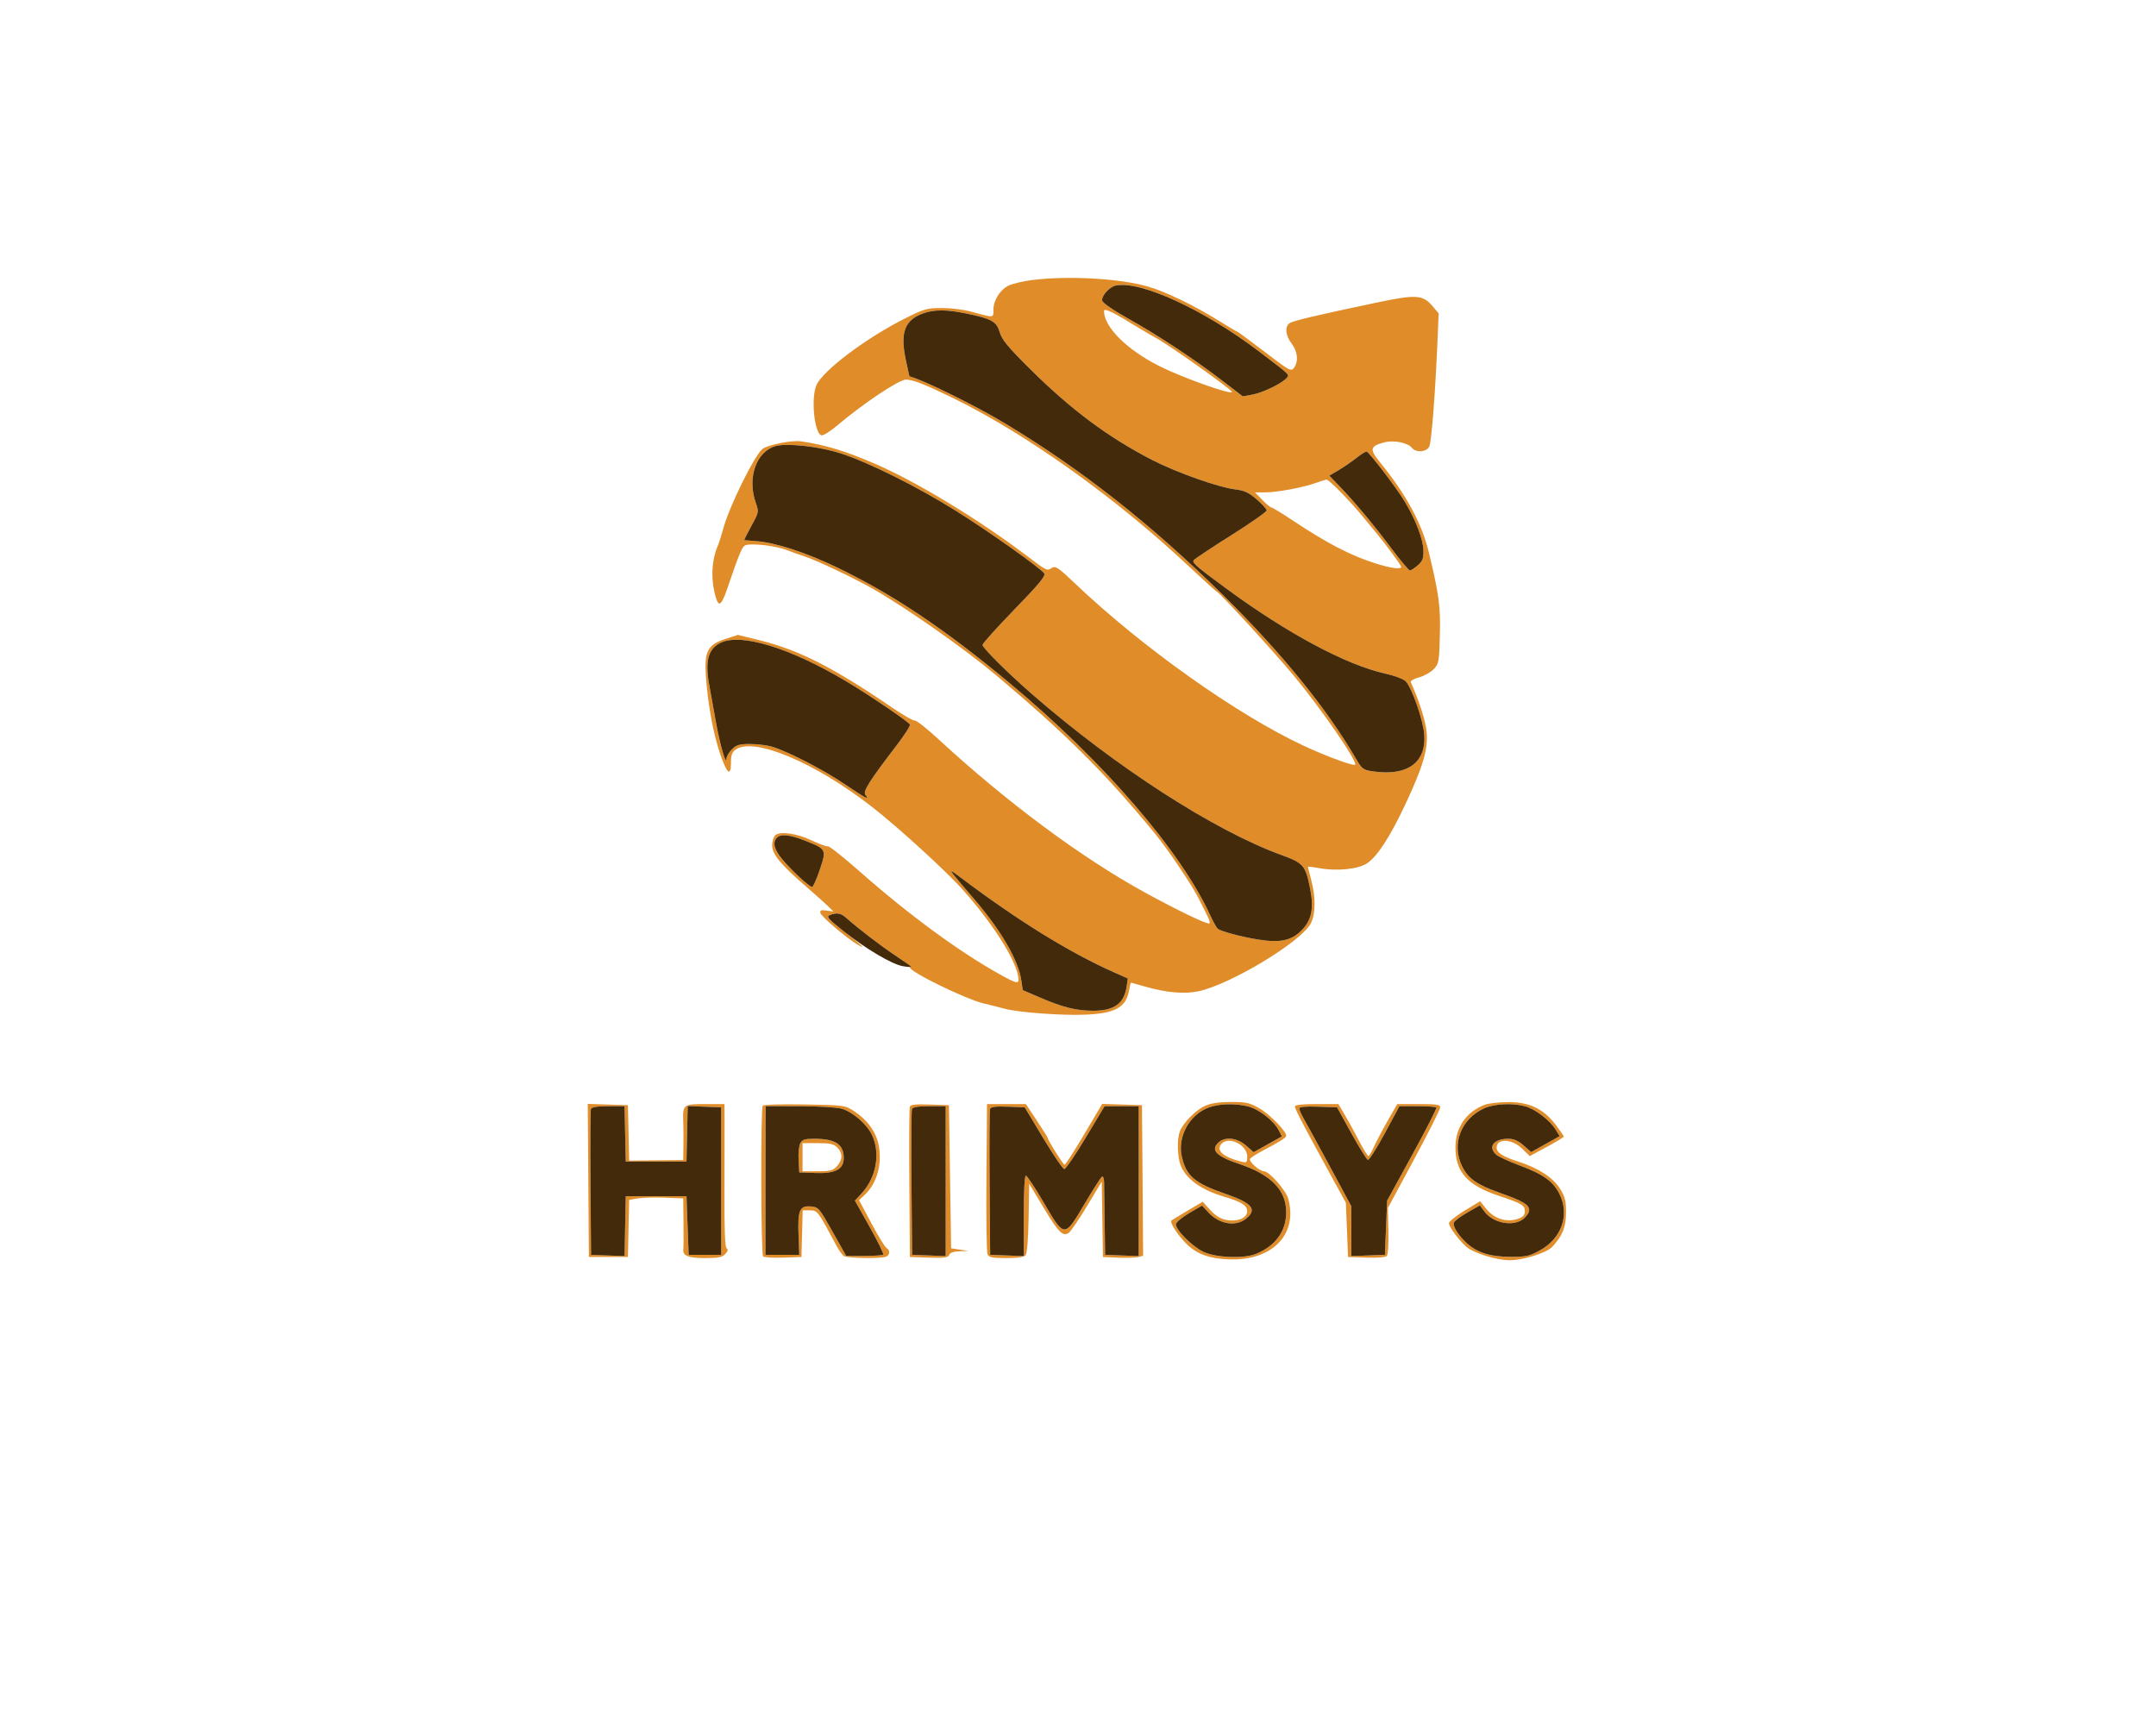
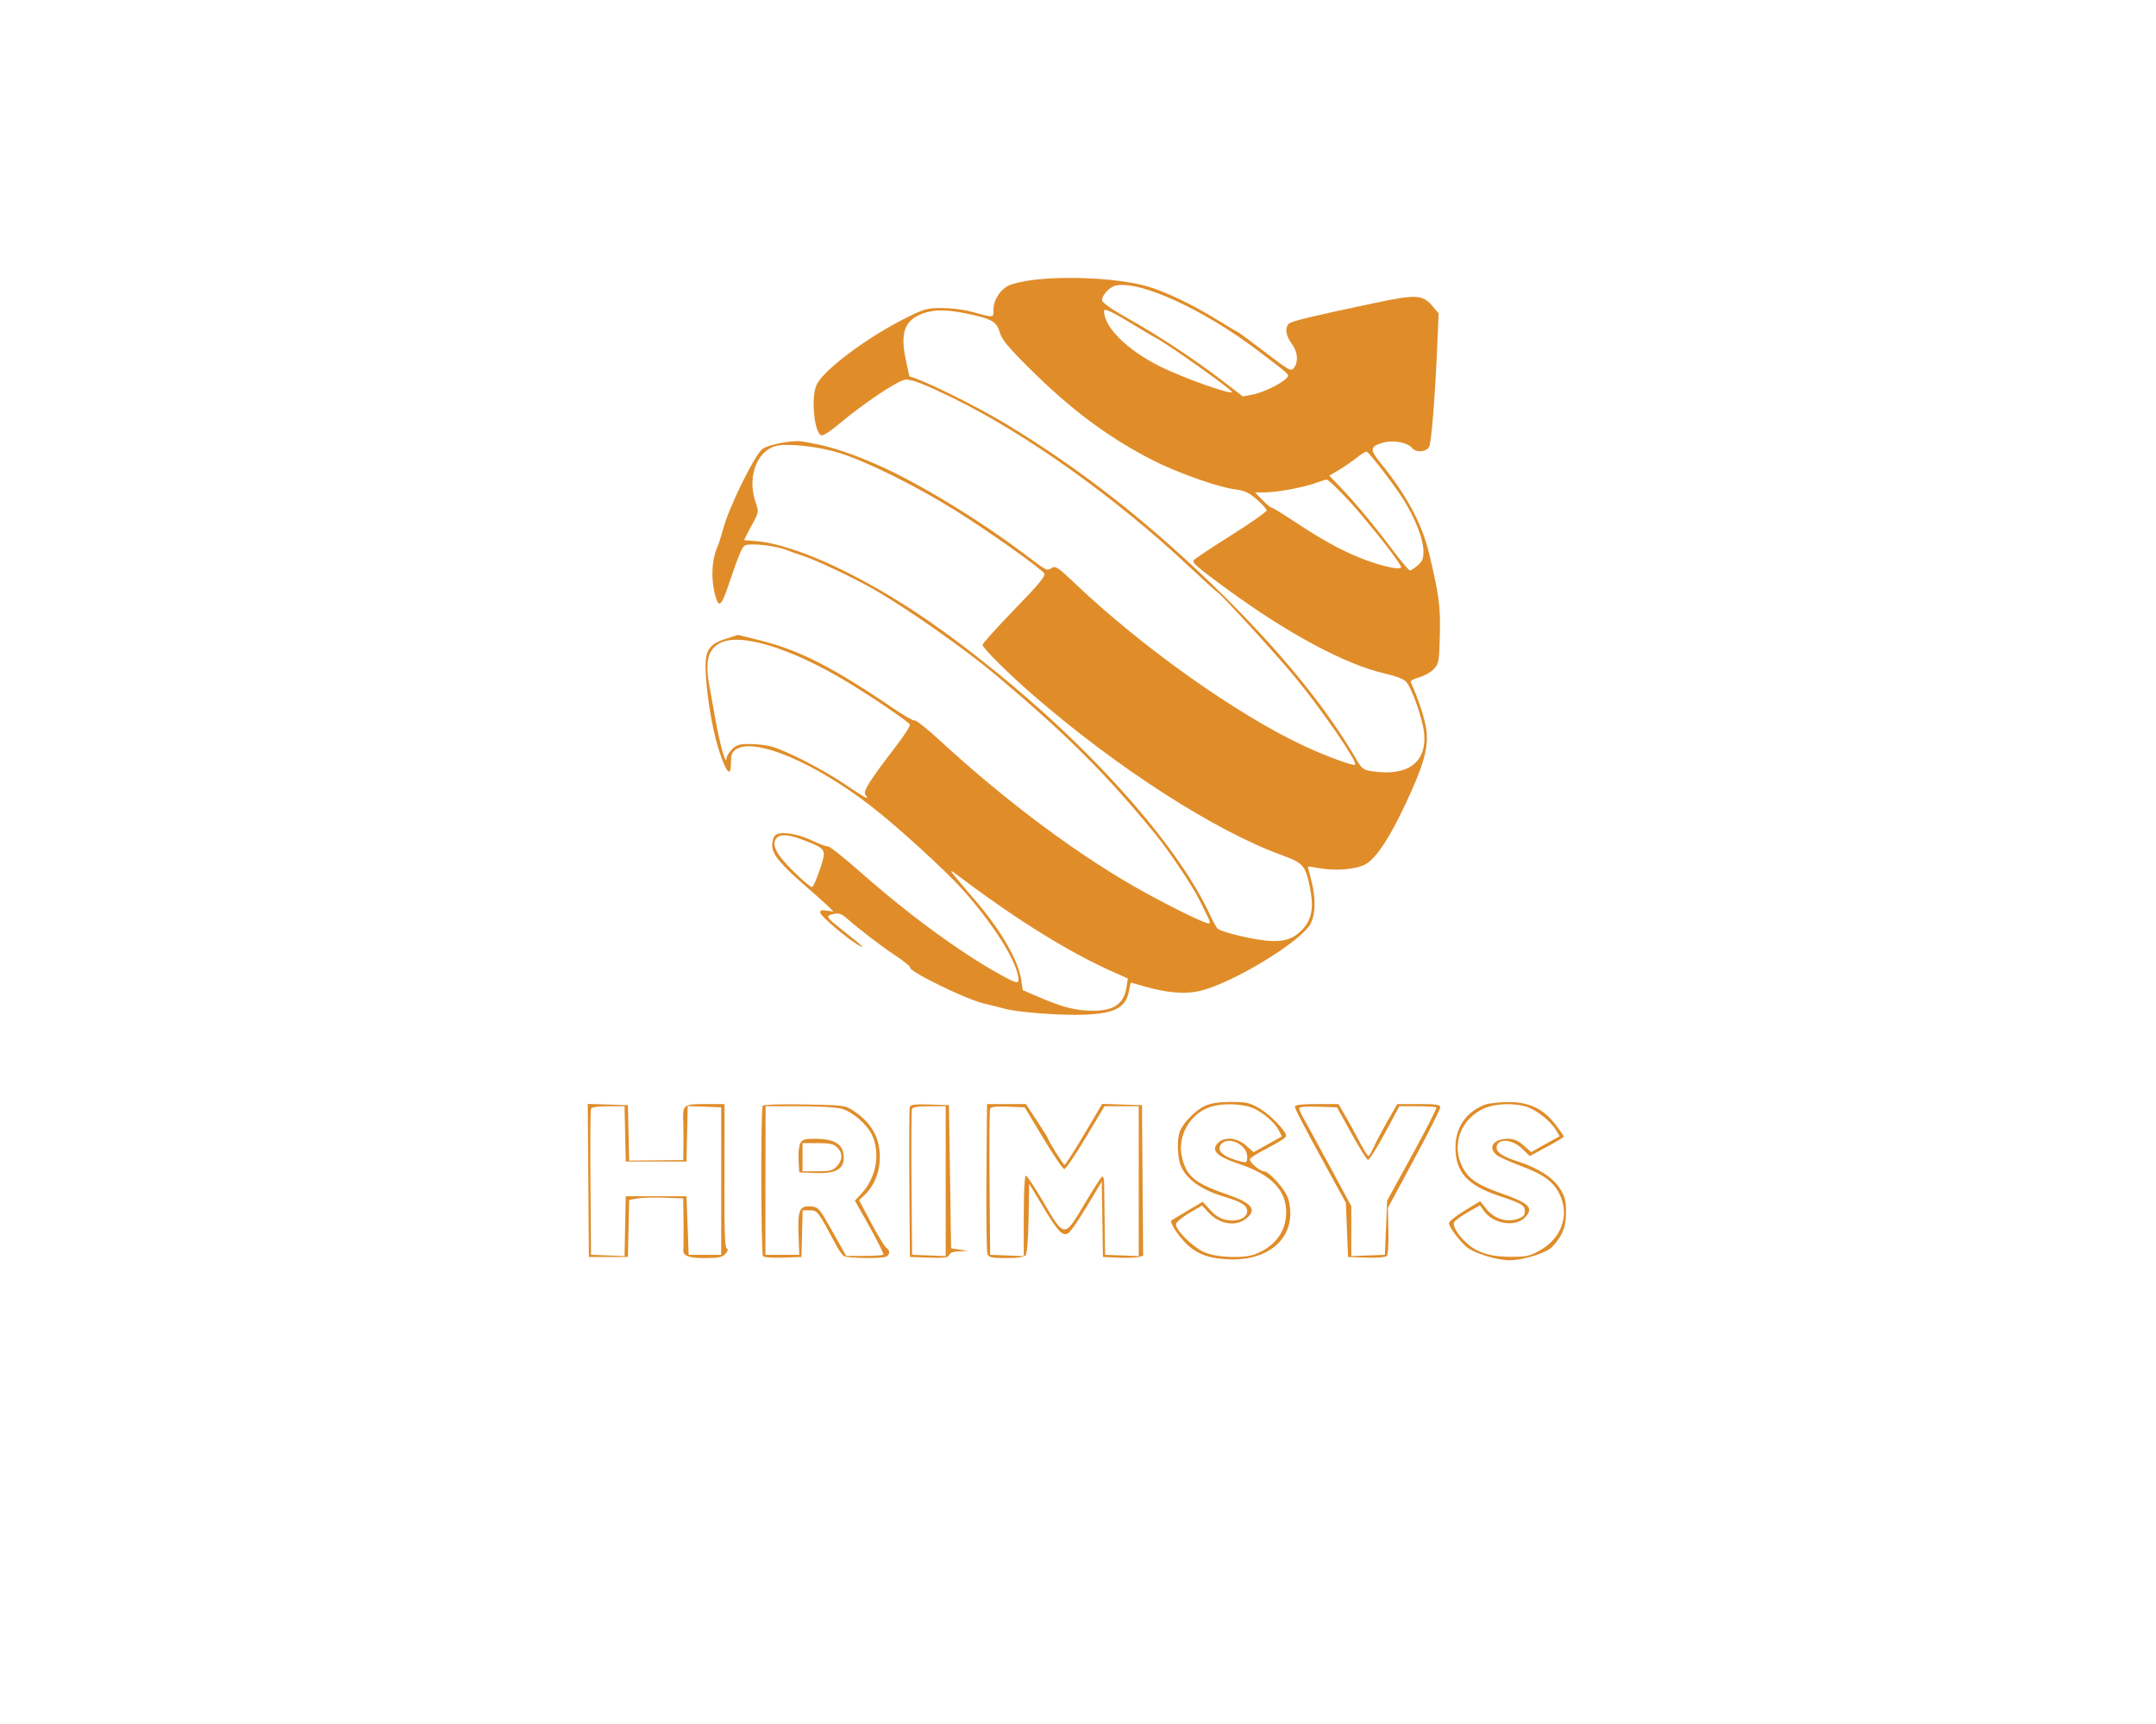
<svg xmlns="http://www.w3.org/2000/svg" width="994" height="795" viewBox="0 0 994 795" version="1.1">
  <path d="M 475.721 129.125 C 471.993 129.605, 467.390 130.646, 465.493 131.438 C 461.342 133.173, 458.009 138.259, 458.004 142.867 C 458 146.645, 458.524 146.607, 447.540 143.620 C 444.262 142.729, 438.270 142, 434.224 142 C 427.487 142, 426.095 142.386, 417.684 146.586 C 399.462 155.684, 379.174 170.945, 376.365 177.668 C 373.853 183.681, 375.407 199.451, 378.634 200.690 C 379.378 200.975, 382.578 199.023, 385.744 196.351 C 398.123 185.905, 414.435 175, 417.682 175 C 420.796 175, 426.349 177.169, 439.024 183.335 C 472.821 199.777, 514.491 229.494, 548.300 261.266 C 554.875 267.445, 560.606 272.636, 561.035 272.803 C 562.508 273.374, 587.356 300.500, 596.482 311.500 C 609.156 326.776, 626.044 351.290, 624.770 352.563 C 624.047 353.287, 611.066 348.495, 600.994 343.786 C 570.231 329.405, 526.544 298.404, 495.768 269.117 C 487.782 261.517, 486.632 260.749, 484.879 261.844 C 482.608 263.262, 482.815 263.365, 473 255.938 C 451.230 239.463, 422.443 222.029, 403.500 213.849 C 389.719 207.897, 380.742 205.171, 369.321 203.470 C 365.076 202.838, 353.797 205.094, 351.446 207.045 C 347.743 210.118, 336.218 233.541, 333.509 243.500 C 332.611 246.800, 331.478 250.400, 330.990 251.500 C 327.935 258.395, 327.615 267.809, 330.162 275.853 C 331.600 280.398, 332.895 278.802, 336.401 268.160 C 337.912 263.574, 339.999 257.836, 341.038 255.410 C 342.900 251.068, 343.002 251, 347.714 251.024 C 352.615 251.049, 359.935 252.374, 363.500 253.881 C 364.600 254.346, 367.975 255.541, 371 256.537 C 376.725 258.421, 393.850 266.553, 402.500 271.495 C 418.016 280.360, 444.693 299.064, 459.112 311.186 C 491.695 338.582, 509.754 356.590, 532.632 384.500 C 538.614 391.798, 549.932 408.656, 552.753 414.470 C 554.095 417.237, 555.866 420.772, 556.687 422.326 C 557.509 423.880, 557.929 425.405, 557.619 425.714 C 556.898 426.435, 542.831 419.689, 527.629 411.334 C 498.373 395.252, 464.014 369.734, 432.772 340.885 C 427.422 335.944, 422.472 332.031, 421.772 332.190 C 421.073 332.348, 416.551 329.782, 411.724 326.489 C 384.274 307.756, 368.444 299.686, 350.385 295.217 L 340.207 292.699 334.353 294.599 C 326.212 297.243, 324.649 300.305, 325.472 312 C 326.359 324.612, 328.801 338, 331.896 347.209 C 335.088 356.708, 337 358.368, 337 351.640 C 337 348.096, 337.482 346.776, 339.223 345.557 C 347.623 339.673, 375.737 351.499, 402 371.964 C 414.376 381.608, 436.472 401.821, 444.248 410.611 C 457.535 425.630, 467.771 441.605, 469.329 449.750 C 470.123 453.906, 469.392 453.867, 461.162 449.316 C 442.630 439.067, 418.911 421.683, 396.724 402.090 C 389.148 395.399, 382.398 390.040, 381.724 390.181 C 381.051 390.322, 377.800 389.142, 374.500 387.559 C 367.666 384.279, 359.798 383.093, 357.505 384.996 C 356.677 385.683, 356 387.827, 356 389.761 C 356 393.869, 359.886 398.543, 372.089 409.111 C 376.287 412.747, 380.745 416.745, 381.994 417.994 L 384.266 420.266 381.092 419.800 C 378.634 419.439, 377.984 419.678, 378.211 420.856 C 378.524 422.482, 390.510 432.670, 395.500 435.552 C 399.583 437.910, 397.929 436.334, 388.554 428.935 C 381.740 423.558, 380.885 422.555, 382.554 421.902 C 385.824 420.622, 387.590 420.908, 390.097 423.122 C 395.951 428.291, 406.075 436.049, 412.728 440.466 C 416.703 443.105, 419.768 445.567, 419.539 445.937 C 418.519 447.587, 444.946 460.557, 453.500 462.604 C 456.800 463.394, 461.182 464.498, 463.237 465.057 C 469.517 466.764, 489.931 468.257, 500.500 467.782 C 514.165 467.168, 519.098 464.450, 520.527 456.750 C 520.909 454.688, 521.286 453, 521.364 453 C 521.443 453, 524.469 453.847, 528.091 454.883 C 537.725 457.638, 545.951 458.360, 552.421 457.016 C 567.326 453.922, 600.477 433.836, 604.432 425.503 C 606.579 420.977, 606.614 413.636, 604.526 405.701 C 603.687 402.512, 603 399.761, 603 399.588 C 603 399.415, 605.362 399.708, 608.250 400.240 C 616.387 401.740, 626.348 400.705, 630.381 397.941 C 635.069 394.729, 640.875 385.763, 647.828 371 C 655.977 353.698, 658.402 345.572, 657.761 337.721 C 657.348 332.666, 654.388 323.293, 650.416 314.464 C 650.160 313.894, 651.880 312.912, 654.238 312.281 C 656.595 311.651, 659.644 309.945, 661.012 308.490 C 663.355 305.999, 663.519 305.091, 663.830 292.873 C 664.168 279.620, 663.477 274.374, 658.841 255 C 655.579 241.366, 648.424 228.110, 636.258 213.156 C 631.308 207.072, 631.580 205.729, 638.116 203.969 C 642.537 202.778, 648.961 204.043, 651.006 206.507 C 652.969 208.873, 657.872 208.408, 658.988 205.750 C 659.995 203.352, 661.701 181.521, 662.680 158.491 L 663.276 144.481 660.574 141.270 C 656.009 135.845, 653.007 135.641, 634.650 139.507 C 605.581 145.630, 595.729 147.980, 594.354 149.121 C 592.260 150.859, 592.746 154.801, 595.500 158.411 C 598.282 162.059, 598.730 166.620, 596.592 169.543 C 595.254 171.373, 594.591 171.015, 583.091 162.234 C 576.440 157.155, 570.809 153, 570.578 153 C 570.347 153, 566.410 150.669, 561.829 147.820 C 550.514 140.783, 537.673 134.578, 529.382 132.140 C 516.538 128.364, 492.246 126.999, 475.721 129.125 M 514.374 131.653 C 511.463 132.274, 507.744 136.432, 508.161 138.600 C 508.367 139.669, 513.088 142.937, 520.002 146.796 C 533.838 154.519, 550.562 165.544, 563.470 175.452 L 572.974 182.747 577.577 181.887 C 582.390 180.988, 591.186 176.686, 593.218 174.237 C 594.551 172.632, 595.086 173.145, 580.500 162.057 C 555.077 142.731, 525.719 129.233, 514.374 131.653 M 509 143.380 C 509 150.796, 519.580 161.294, 534.678 168.860 C 545.221 174.144, 568 182.243, 568 180.709 C 568 179.643, 539.737 159.540, 533.233 155.980 C 531.180 154.856, 527.475 152.689, 525 151.165 C 513.095 143.832, 509 141.839, 509 143.380 M 425.684 144.449 C 417.165 147.487, 414.979 153.132, 417.529 165.501 C 418.436 169.900, 419.251 173.517, 419.339 173.538 C 425.211 174.919, 449.650 186.944, 463.390 195.213 C 498.781 216.512, 530.930 241.832, 563.857 274.339 C 591.153 301.287, 611.801 326.736, 625.405 350.198 C 627.859 354.429, 628.581 354.965, 632.669 355.578 C 648.867 358.007, 657.731 351.623, 656.611 338.336 C 656.059 331.790, 651.022 317.345, 648.193 314.196 C 647.191 313.080, 643.236 311.577, 638.504 310.512 C 620.465 306.454, 593.464 291.984, 565.311 271.288 C 551.573 261.189, 549.590 259.473, 550.310 258.307 C 550.658 257.744, 558.372 252.607, 567.452 246.892 C 576.532 241.176, 583.970 235.973, 583.981 235.328 C 583.991 234.683, 581.918 232.376, 579.373 230.201 C 575.731 227.087, 573.655 226.117, 569.623 225.641 C 561.929 224.733, 542.559 217.889, 531.261 212.085 C 510.956 201.655, 493.873 188.928, 474.844 170.053 C 464.700 159.991, 461.936 156.645, 460.918 153.190 C 459.442 148.183, 457.268 146.963, 445.492 144.530 C 436.488 142.670, 430.737 142.647, 425.684 144.449 M 357.542 205.667 C 348.597 208.224, 344.396 220.367, 348.466 231.902 C 349.908 235.989, 349.874 236.161, 346.374 242.528 C 344.417 246.088, 342.970 249.018, 343.158 249.040 C 343.346 249.062, 345.896 249.263, 348.824 249.487 C 357.512 250.153, 371.630 254.752, 385.651 261.482 C 411.442 273.862, 435.345 289.846, 465.108 314.612 C 508.506 350.725, 544.355 392.192, 557.989 422.048 C 559.359 425.047, 560.934 427.831, 561.489 428.235 C 563.171 429.458, 572.070 431.834, 579.645 433.081 C 590.011 434.789, 595.264 433.736, 600 429 C 604.683 424.317, 605.829 418.890, 604.046 409.830 C 601.901 398.928, 601.044 397.921, 590.682 394.138 C 559.726 382.837, 514.503 353.670, 476 320.175 C 464.779 310.413, 453 298.709, 453 297.321 C 453 296.646, 459.613 289.288, 467.695 280.968 C 478.949 269.384, 482.169 265.502, 481.445 264.390 C 479.886 261.996, 455.936 245.003, 440.723 235.497 C 422.743 224.262, 400.413 213.139, 387.500 208.985 C 377.671 205.823, 362.769 204.172, 357.542 205.667 M 625.421 211.071 C 623.264 212.789, 619.553 215.339, 617.173 216.738 L 612.845 219.281 617.769 224.390 C 624.727 231.611, 633.309 241.909, 641.822 253.250 C 645.847 258.613, 649.534 263, 650.014 263 C 650.495 263, 652.111 261.948, 653.605 260.663 C 655.832 258.748, 656.310 257.524, 656.254 253.874 C 656.176 248.681, 652.652 239.481, 647.481 230.968 C 643.685 224.720, 631.456 208.706, 630.112 208.224 C 629.688 208.072, 627.577 209.353, 625.421 211.071 M 606.500 222.693 C 600.882 224.744, 588.685 227, 583.216 227 L 578.608 227 582 230.500 C 583.866 232.425, 585.771 234, 586.235 234 C 586.698 234, 590.997 236.613, 595.788 239.806 C 611.589 250.337, 622.578 256.061, 633.889 259.653 C 641.159 261.962, 646 262.637, 646 261.341 C 646 260.631, 639.292 251.461, 635.078 246.409 C 633.660 244.709, 630.925 241.378, 629 239.007 C 622.795 231.365, 612.703 220.997, 611.586 221.117 C 610.989 221.181, 608.700 221.890, 606.500 222.693 M 331.763 296.565 C 326.398 299.476, 325.030 305.055, 327.013 315.940 C 327.570 318.998, 328.921 326.498, 330.016 332.607 C 331.957 343.444, 334.789 353.295, 334.930 349.705 C 334.968 348.717, 336.105 346.805, 337.455 345.455 C 339.498 343.411, 340.880 343.001, 345.705 343.006 C 348.892 343.009, 353.300 343.509, 355.500 344.117 C 362.490 346.050, 379.164 354.586, 389.270 361.406 C 399.207 368.112, 401.211 369.164, 399.019 366.522 C 397.689 364.921, 400.508 360.445, 413.703 343.199 C 417.196 338.633, 419.807 334.497, 419.505 334.007 C 418.591 332.528, 401.154 320.690, 390.500 314.315 C 364.025 298.472, 341.045 291.529, 331.763 296.565 M 358.200 386.200 C 356.068 388.332, 356.915 391.680, 360.750 396.285 C 364.762 401.102, 372.938 408.697, 374.366 408.934 C 374.842 409.013, 376.447 405.455, 377.933 401.028 C 381.121 391.526, 381.082 391.451, 370.968 387.487 C 364.002 384.758, 360.042 384.358, 358.200 386.200 M 439.505 403.116 C 440.602 404.555, 444.588 409.280, 448.363 413.616 C 461.250 428.420, 469.487 442.466, 470.870 451.992 L 471.522 456.484 479.451 459.883 C 490.121 464.456, 496.250 465.977, 504 465.973 C 513.731 465.969, 518.269 462.682, 519.429 454.800 L 519.973 451.100 513.737 448.330 C 493.075 439.153, 469.227 424.400, 442.505 404.264 C 438.330 401.119, 437.837 400.930, 439.505 403.116 M 555.491 509.865 C 551.188 511.820, 545.452 517.682, 543.933 521.676 C 542.538 525.345, 542.807 533.602, 544.449 537.533 C 547.038 543.729, 553.888 548.594, 564.407 551.709 C 572.350 554.061, 575 555.736, 575 558.404 C 575 561.554, 570.597 563.389, 565.376 562.414 C 562.715 561.917, 560.401 560.491, 557.993 557.862 L 554.487 554.034 547.493 558.173 C 543.647 560.449, 540.314 562.465, 540.088 562.652 C 539.245 563.346, 542.025 568.022, 545.696 572.086 C 550.907 577.853, 556.668 580.203, 566.555 580.595 C 586.473 581.383, 598.490 569.111, 593.919 552.649 C 592.825 548.708, 585.161 540.004, 582.776 539.995 C 580.740 539.987, 575.612 535.437, 576.330 534.275 C 576.689 533.694, 579.124 532.094, 581.741 530.719 C 590.240 526.254, 592.987 524.516, 592.994 523.603 C 593.009 521.485, 585.396 513.695, 580.655 510.976 C 576.114 508.371, 574.547 508.020, 567.500 508.031 C 561.918 508.040, 558.288 508.594, 555.491 509.865 M 684.484 509.326 C 675.898 512.669, 670.985 519.873, 671.022 529.066 C 671.067 540.326, 676.491 546.404, 690.775 551.204 C 701.808 554.911, 703 555.618, 703 558.458 C 703 560.291, 702.202 561.108, 699.565 561.979 C 694.487 563.655, 688.871 561.844, 685.287 557.376 L 682.404 553.783 675.232 558.142 C 671.287 560.539, 668.046 563.133, 668.030 563.906 C 667.995 565.550, 672.385 571.526, 675.989 574.739 C 679.267 577.662, 689.935 581, 696 581 C 702.353 581, 713.096 577.603, 715.703 574.769 C 720.436 569.624, 721.992 565.710, 721.996 558.946 C 721.999 553.443, 721.540 551.665, 719.129 547.864 C 715.948 542.848, 709.153 538.469, 700 535.536 C 692.870 533.251, 690 531.399, 690 529.084 C 690 524.715, 697.028 524.960, 701.693 529.491 L 705.287 532.981 713.143 528.741 C 717.463 526.408, 720.996 524.275, 720.994 524 C 720.992 523.725, 719.303 521.273, 717.241 518.550 C 711.652 511.171, 704.915 507.979, 695.136 508.076 C 690.936 508.118, 686.143 508.680, 684.484 509.326 M 271.237 544.212 L 271.500 579.500 280.500 579.500 L 289.500 579.500 289.778 566.333 L 290.057 553.166 293.982 552.503 C 296.141 552.138, 301.753 551.988, 306.453 552.170 L 315 552.500 315.118 563.500 C 315.184 569.550, 315.156 575.096, 315.058 575.824 C 314.637 578.932, 317.172 580, 324.967 580 C 331.286 580, 333.003 579.654, 334.410 578.099 C 335.602 576.783, 335.786 575.986, 335.009 575.506 C 334.223 575.020, 333.923 567.012, 334.004 548.656 C 334.068 534.270, 334.093 519.462, 334.060 515.750 L 334 509 325.067 509 C 314.979 509, 314.701 509.229, 315.019 517.271 C 315.110 519.597, 315.144 524.494, 315.093 528.153 L 315 534.806 302.530 534.935 L 290.060 535.064 289.780 522.282 L 289.500 509.500 280.237 509.212 L 270.974 508.925 271.237 544.212 M 351.630 509.789 C 350.669 511.345, 350.825 578.225, 351.792 579.192 C 352.284 579.684, 356.469 579.954, 361.093 579.793 L 369.500 579.500 369.784 568.750 L 370.068 558 373.395 558 C 376.913 558, 377.026 558.150, 385.615 574.251 C 386.778 576.431, 388.353 578.610, 389.115 579.092 C 390.681 580.084, 405.995 580.323, 408.418 579.393 C 410.342 578.655, 410.486 576.393, 408.679 575.300 C 407.952 574.860, 404.814 569.730, 401.705 563.900 L 396.052 553.300 398.623 550.900 C 404.363 545.543, 406.870 536.506, 405.049 527.735 C 403.774 521.592, 399.824 516.217, 393.620 512.180 C 389.582 509.554, 389.128 509.493, 370.856 509.173 C 359.886 508.981, 351.973 509.235, 351.630 509.789 M 419.470 510.217 C 419.197 510.930, 419.091 526.810, 419.236 545.507 L 419.500 579.500 428.266 579.789 C 435.418 580.025, 437.141 579.795, 437.623 578.539 C 438.009 577.533, 439.648 576.951, 442.357 576.858 L 446.500 576.716 442.500 576.108 L 438.500 575.500 438 542.500 L 437.500 509.500 428.734 509.211 C 422.263 508.997, 419.837 509.261, 419.470 510.217 M 454.776 542.750 C 454.624 561.313, 454.853 577.288, 455.285 578.250 C 455.936 579.701, 457.410 580, 463.913 580 C 469.191 580, 472.114 579.568, 472.851 578.679 C 473.516 577.878, 474.056 571.129, 474.224 561.534 L 474.500 545.709 481 556.527 C 487.968 568.124, 489.951 570.151, 492.657 568.444 C 493.569 567.869, 497.383 562.299, 501.133 556.066 L 507.952 544.734 508.226 562.117 L 508.500 579.500 515.479 579.801 C 519.318 579.966, 523.486 579.844, 524.742 579.529 L 527.026 578.955 526.763 544.228 L 526.500 509.500 517.327 509.213 L 508.153 508.927 499.845 522.963 C 495.275 530.684, 491.212 537, 490.816 537 C 490.190 537, 483 525.519, 483 524.520 C 483 524.315, 480.743 520.739, 477.985 516.573 L 472.969 509 464.011 509 L 455.052 509 454.776 542.750 M 557.500 510.503 C 548.466 513.699, 542.747 524.008, 544.875 533.263 C 546.949 542.277, 550.813 545.520, 565.500 550.573 C 577.409 554.669, 579.762 557.682, 574.365 561.927 C 569.618 565.662, 562.017 564.331, 557.054 558.899 L 554.212 555.787 548.357 559.208 C 545.137 561.090, 542.361 563.366, 542.187 564.267 C 541.722 566.684, 549.384 574.481, 554.796 577.097 C 560.462 579.837, 573.351 580.366, 579 578.090 C 587.976 574.475, 592.936 567.687, 592.978 558.962 C 593.028 548.667, 586.059 541.515, 571.135 536.545 C 560.692 533.067, 557.956 530.160, 561.829 526.655 C 564.856 523.915, 570.416 524.548, 574.453 528.093 L 577.976 531.186 584.488 527.544 L 591.001 523.902 589.527 521.051 C 587.282 516.711, 580.396 511.337, 575.499 510.104 C 569.608 508.621, 562.367 508.781, 557.500 510.503 M 597 510.134 C 597 511.295, 600.843 518.659, 613.370 541.500 L 620.500 554.500 621 567 L 621.500 579.500 629.907 579.793 C 634.696 579.960, 638.752 579.648, 639.333 579.067 C 639.928 578.472, 640.250 573.660, 640.108 567.476 L 639.865 556.902 651.933 534.503 C 658.570 522.183, 664 511.405, 664 510.552 C 664 509.254, 662.378 509, 654.088 509 L 644.175 509 639.749 516.750 C 637.314 521.013, 634.462 526.401, 633.411 528.724 C 632.360 531.048, 631.236 532.960, 630.914 532.974 C 630.591 532.988, 629.016 530.532, 627.414 527.515 C 623.013 519.229, 621.700 516.846, 619.282 512.750 L 617.067 509 607.034 509 C 600.222 509, 597 509.364, 597 510.134 M 684.246 510.975 C 673.553 515.828, 669.117 527.414, 674.050 537.604 C 676.812 543.310, 680.925 546.212, 691.557 549.959 C 702.154 553.693, 705 555.385, 705 557.950 C 705 558.998, 703.814 560.788, 702.365 561.927 C 697.575 565.696, 688.290 563.914, 684.321 558.466 L 682.295 555.685 676.571 558.959 C 673.423 560.760, 670.607 562.860, 670.314 563.625 C 669.693 565.243, 672.160 569.305, 675.888 572.801 C 680.776 577.383, 686.744 579.344, 696 579.409 C 703.610 579.462, 705.065 579.157, 709.892 576.498 C 719.912 570.978, 723.719 560.249, 719.068 550.641 C 716.196 544.708, 711.619 541.395, 700.670 537.325 C 695.686 535.472, 690.797 533.221, 689.804 532.323 C 685.818 528.715, 688.657 525, 695.399 525 C 697.915 525, 699.936 525.883, 702.427 528.070 L 705.924 531.140 712.494 527.466 L 719.065 523.792 717.121 520.646 C 714.522 516.437, 707.813 511.320, 703.225 510.046 C 697.355 508.415, 688.981 508.825, 684.246 510.975 M 272.455 511.258 C 272.189 511.949, 272.091 527.362, 272.236 545.508 L 272.500 578.500 280.222 578.792 L 287.943 579.083 288.222 565.292 L 288.500 551.500 302.500 551.500 L 316.500 551.500 317 565 L 317.500 578.500 325 578.500 L 332.500 578.500 332.500 544.500 L 332.500 510.500 324.780 510.208 L 317.060 509.917 316.780 522.708 L 316.500 535.500 302.500 535.500 L 288.500 535.500 288.220 522.750 L 287.940 510 280.439 510 C 275.336 510, 272.783 510.402, 272.455 511.258 M 352.954 516.250 C 352.929 519.688, 352.904 535.100, 352.899 550.500 L 352.890 578.500 360.695 578.500 L 368.500 578.500 368.154 569.363 C 367.722 557.944, 368.657 555.764, 373.802 556.194 C 377.356 556.490, 377.674 556.857, 383.800 567.750 L 390.128 579 398.397 579 C 402.945 579, 406.921 578.746, 407.231 578.435 C 407.542 578.125, 404.723 572.387, 400.968 565.685 L 394.140 553.500 396.962 550.500 C 403.909 543.116, 406.018 532.039, 402.114 523.444 C 399.846 518.451, 393.317 512.711, 388.142 511.161 C 385.918 510.494, 377.607 510, 368.634 510 L 353 510 352.954 516.250 M 420.455 511.258 C 420.189 511.949, 420.091 527.362, 420.236 545.508 L 420.500 578.500 428.250 578.792 L 436 579.084 436 544.542 L 436 510 428.469 510 C 423.342 510, 420.783 510.402, 420.455 511.258 M 456.471 511.215 C 456.197 511.930, 456.091 527.362, 456.236 545.508 L 456.500 578.500 464.250 578.792 L 472 579.084 472 560.542 C 472 549.183, 472.377 542, 472.974 542 C 473.509 542, 477.222 547.604, 481.224 554.453 C 490.775 570.800, 490.693 570.797, 500.027 555.024 C 503.924 548.437, 507.538 542.786, 508.057 542.465 C 508.576 542.144, 509.016 543.371, 509.036 545.191 C 509.057 547.011, 509.169 555.250, 509.286 563.500 L 509.500 578.500 517.250 578.792 L 525 579.084 525 544.542 L 525 510 517.115 510 L 509.230 510 500.551 524.500 C 495.777 532.475, 491.338 538.982, 490.686 538.960 C 490.034 538.938, 485.662 532.525, 480.970 524.710 L 472.441 510.500 464.705 510.208 C 459.063 509.994, 456.835 510.267, 456.471 511.215 M 599 511.033 C 599 511.644, 600.084 514.024, 601.409 516.322 C 602.734 518.620, 608.134 528.505, 613.409 538.288 L 623 556.077 623 567.580 L 623 579.084 630.750 578.792 L 638.500 578.500 639.015 566 L 639.530 553.500 651.154 532.306 C 657.548 520.649, 662.529 510.862, 662.223 510.556 C 661.917 510.250, 657.956 510, 653.420 510 L 645.173 510 638.425 522.529 C 634.713 529.421, 631.208 534.903, 630.635 534.712 C 630.062 534.521, 626.629 528.995, 623.006 522.432 L 616.420 510.500 607.710 510.211 C 601.817 510.016, 599 510.281, 599 511.033 M 368.959 527.076 C 368.348 528.218, 367.995 531.705, 368.174 534.826 L 368.500 540.500 376.066 540.789 C 385.100 541.134, 389 539.045, 389 533.862 C 389 527.528, 385.117 525, 375.386 525 C 371.029 525, 369.870 525.374, 368.959 527.076 M 563.011 527.487 C 560.548 530.455, 564.017 533.460, 572.305 535.541 C 574.788 536.164, 575 535.978, 575 533.181 C 575 527.698, 566.274 523.555, 563.011 527.487 M 370 533.500 L 370 540 376.826 540 C 382.668 540, 383.965 539.666, 385.826 537.686 C 388.538 534.798, 388.602 531.602, 386 529 C 384.381 527.381, 382.667 527, 377 527 L 370 527 370 533.500" stroke="none" fill="#e08d29" fill-rule="evenodd" />
-   <path d="M 514.374 131.653 C 511.463 132.274, 507.744 136.432, 508.161 138.600 C 508.367 139.669, 513.088 142.937, 520.002 146.796 C 533.838 154.519, 550.562 165.544, 563.470 175.452 L 572.974 182.747 577.577 181.887 C 582.390 180.988, 591.186 176.686, 593.218 174.237 C 594.551 172.632, 595.086 173.145, 580.500 162.057 C 555.077 142.731, 525.719 129.233, 514.374 131.653 M 425.684 144.449 C 417.165 147.487, 414.979 153.132, 417.529 165.501 C 418.436 169.900, 419.251 173.517, 419.339 173.538 C 425.211 174.919, 449.650 186.944, 463.390 195.213 C 498.781 216.512, 530.930 241.832, 563.857 274.339 C 591.153 301.287, 611.801 326.736, 625.405 350.198 C 627.859 354.429, 628.581 354.965, 632.669 355.578 C 648.867 358.007, 657.731 351.623, 656.611 338.336 C 656.059 331.790, 651.022 317.345, 648.193 314.196 C 647.191 313.080, 643.236 311.577, 638.504 310.512 C 620.465 306.454, 593.464 291.984, 565.311 271.288 C 551.573 261.189, 549.590 259.473, 550.310 258.307 C 550.658 257.744, 558.372 252.607, 567.452 246.892 C 576.532 241.176, 583.970 235.973, 583.981 235.328 C 583.991 234.683, 581.918 232.376, 579.373 230.201 C 575.731 227.087, 573.655 226.117, 569.623 225.641 C 561.929 224.733, 542.559 217.889, 531.261 212.085 C 510.956 201.655, 493.873 188.928, 474.844 170.053 C 464.700 159.991, 461.936 156.645, 460.918 153.190 C 459.442 148.183, 457.268 146.963, 445.492 144.530 C 436.488 142.670, 430.737 142.647, 425.684 144.449 M 357.542 205.667 C 348.597 208.224, 344.396 220.367, 348.466 231.902 C 349.908 235.989, 349.874 236.161, 346.374 242.528 C 344.417 246.088, 342.970 249.018, 343.158 249.040 C 343.346 249.062, 345.896 249.263, 348.824 249.487 C 357.512 250.153, 371.630 254.752, 385.651 261.482 C 411.442 273.862, 435.345 289.846, 465.108 314.612 C 508.506 350.725, 544.355 392.192, 557.989 422.048 C 559.359 425.047, 560.934 427.831, 561.489 428.235 C 563.171 429.458, 572.070 431.834, 579.645 433.081 C 590.011 434.789, 595.264 433.736, 600 429 C 604.683 424.317, 605.829 418.890, 604.046 409.830 C 601.901 398.928, 601.044 397.921, 590.682 394.138 C 559.726 382.837, 514.503 353.670, 476 320.175 C 464.779 310.413, 453 298.709, 453 297.321 C 453 296.646, 459.613 289.288, 467.695 280.968 C 478.949 269.384, 482.169 265.502, 481.445 264.390 C 479.886 261.996, 455.936 245.003, 440.723 235.497 C 422.743 224.262, 400.413 213.139, 387.500 208.985 C 377.671 205.823, 362.769 204.172, 357.542 205.667 M 625.421 211.071 C 623.264 212.789, 619.553 215.339, 617.173 216.738 L 612.845 219.281 617.769 224.390 C 624.727 231.611, 633.309 241.909, 641.822 253.250 C 645.847 258.613, 649.534 263, 650.014 263 C 650.495 263, 652.111 261.948, 653.605 260.663 C 655.832 258.748, 656.310 257.524, 656.254 253.874 C 656.176 248.681, 652.652 239.481, 647.481 230.968 C 643.685 224.720, 631.456 208.706, 630.112 208.224 C 629.688 208.072, 627.577 209.353, 625.421 211.071 M 331.763 296.565 C 326.398 299.476, 325.030 305.055, 327.013 315.940 C 327.570 318.998, 328.921 326.498, 330.016 332.607 C 331.957 343.444, 334.789 353.295, 334.930 349.705 C 334.968 348.717, 336.105 346.805, 337.455 345.455 C 339.498 343.411, 340.880 343.001, 345.705 343.006 C 348.892 343.009, 353.300 343.509, 355.500 344.117 C 362.490 346.050, 379.164 354.586, 389.270 361.406 C 399.207 368.112, 401.211 369.164, 399.019 366.522 C 397.689 364.921, 400.508 360.445, 413.703 343.199 C 417.196 338.633, 419.807 334.497, 419.505 334.007 C 418.591 332.528, 401.154 320.690, 390.500 314.315 C 364.025 298.472, 341.045 291.529, 331.763 296.565 M 358.200 386.200 C 356.068 388.332, 356.915 391.680, 360.750 396.285 C 364.762 401.102, 372.938 408.697, 374.366 408.934 C 374.842 409.013, 376.447 405.455, 377.933 401.028 C 381.121 391.526, 381.082 391.451, 370.968 387.487 C 364.002 384.758, 360.042 384.358, 358.200 386.200 M 439.505 403.116 C 440.602 404.555, 444.588 409.280, 448.363 413.616 C 461.250 428.420, 469.487 442.466, 470.870 451.992 L 471.522 456.484 479.451 459.883 C 490.121 464.456, 496.250 465.977, 504 465.973 C 513.731 465.969, 518.269 462.682, 519.429 454.800 L 519.973 451.100 513.737 448.330 C 493.075 439.153, 469.227 424.400, 442.505 404.264 C 438.330 401.119, 437.837 400.930, 439.505 403.116 M 382.545 421.905 C 380.868 422.561, 381.793 423.625, 389.045 429.373 C 399.375 437.562, 411.214 444.551, 416.250 445.434 C 418.313 445.795, 420 445.911, 420 445.692 C 420 445.473, 416.738 443.128, 412.750 440.481 C 406.078 436.052, 395.957 428.296, 390.097 423.122 C 387.588 420.906, 385.825 420.622, 382.545 421.905 M 557.500 510.503 C 548.466 513.699, 542.747 524.008, 544.875 533.263 C 546.949 542.277, 550.813 545.520, 565.500 550.573 C 577.409 554.669, 579.762 557.682, 574.365 561.927 C 569.618 565.662, 562.017 564.331, 557.054 558.899 L 554.212 555.787 548.357 559.208 C 545.137 561.090, 542.361 563.366, 542.187 564.267 C 541.722 566.684, 549.384 574.481, 554.796 577.097 C 560.462 579.837, 573.351 580.366, 579 578.090 C 587.976 574.475, 592.936 567.687, 592.978 558.962 C 593.028 548.667, 586.059 541.515, 571.135 536.545 C 560.692 533.067, 557.956 530.160, 561.829 526.655 C 564.856 523.915, 570.416 524.548, 574.453 528.093 L 577.976 531.186 584.488 527.544 L 591.001 523.902 589.527 521.051 C 587.282 516.711, 580.396 511.337, 575.499 510.104 C 569.608 508.621, 562.367 508.781, 557.500 510.503 M 684.246 510.975 C 673.553 515.828, 669.117 527.414, 674.050 537.604 C 676.812 543.310, 680.925 546.212, 691.557 549.959 C 702.154 553.693, 705 555.385, 705 557.950 C 705 558.998, 703.814 560.788, 702.365 561.927 C 697.575 565.696, 688.290 563.914, 684.321 558.466 L 682.295 555.685 676.571 558.959 C 673.423 560.760, 670.607 562.860, 670.314 563.625 C 669.693 565.243, 672.160 569.305, 675.888 572.801 C 680.776 577.383, 686.744 579.344, 696 579.409 C 703.610 579.462, 705.065 579.157, 709.892 576.498 C 719.912 570.978, 723.719 560.249, 719.068 550.641 C 716.196 544.708, 711.619 541.395, 700.670 537.325 C 695.686 535.472, 690.797 533.221, 689.804 532.323 C 685.818 528.715, 688.657 525, 695.399 525 C 697.915 525, 699.936 525.883, 702.427 528.070 L 705.924 531.140 712.494 527.466 L 719.065 523.792 717.121 520.646 C 714.522 516.437, 707.813 511.320, 703.225 510.046 C 697.355 508.415, 688.981 508.825, 684.246 510.975 M 272.455 511.258 C 272.189 511.949, 272.091 527.362, 272.236 545.508 L 272.500 578.500 280.222 578.792 L 287.943 579.083 288.222 565.292 L 288.500 551.500 302.500 551.500 L 316.500 551.500 317 565 L 317.500 578.500 325 578.500 L 332.500 578.500 332.500 544.500 L 332.500 510.500 324.780 510.208 L 317.060 509.917 316.780 522.708 L 316.500 535.500 302.500 535.500 L 288.500 535.500 288.220 522.750 L 287.940 510 280.439 510 C 275.336 510, 272.783 510.402, 272.455 511.258 M 352.954 516.250 C 352.929 519.688, 352.904 535.100, 352.899 550.500 L 352.890 578.500 360.695 578.500 L 368.500 578.500 368.154 569.363 C 367.722 557.944, 368.657 555.764, 373.802 556.194 C 377.356 556.490, 377.674 556.857, 383.800 567.750 L 390.128 579 398.397 579 C 402.945 579, 406.921 578.746, 407.231 578.435 C 407.542 578.125, 404.723 572.387, 400.968 565.685 L 394.140 553.500 396.962 550.500 C 403.909 543.116, 406.018 532.039, 402.114 523.444 C 399.846 518.451, 393.317 512.711, 388.142 511.161 C 385.918 510.494, 377.607 510, 368.634 510 L 353 510 352.954 516.250 M 420.455 511.258 C 420.189 511.949, 420.091 527.362, 420.236 545.508 L 420.500 578.500 428.250 578.792 L 436 579.084 436 544.542 L 436 510 428.469 510 C 423.342 510, 420.783 510.402, 420.455 511.258 M 456.471 511.215 C 456.197 511.930, 456.091 527.362, 456.236 545.508 L 456.500 578.500 464.250 578.792 L 472 579.084 472 560.542 C 472 549.183, 472.377 542, 472.974 542 C 473.509 542, 477.222 547.604, 481.224 554.453 C 490.775 570.800, 490.693 570.797, 500.027 555.024 C 503.924 548.437, 507.538 542.786, 508.057 542.465 C 508.576 542.144, 509.016 543.371, 509.036 545.191 C 509.057 547.011, 509.169 555.250, 509.286 563.500 L 509.500 578.500 517.250 578.792 L 525 579.084 525 544.542 L 525 510 517.115 510 L 509.230 510 500.551 524.500 C 495.777 532.475, 491.338 538.982, 490.686 538.960 C 490.034 538.938, 485.662 532.525, 480.970 524.710 L 472.441 510.500 464.705 510.208 C 459.063 509.994, 456.835 510.267, 456.471 511.215 M 599 511.033 C 599 511.644, 600.084 514.024, 601.409 516.322 C 602.734 518.620, 608.134 528.505, 613.409 538.288 L 623 556.077 623 567.580 L 623 579.084 630.750 578.792 L 638.500 578.500 639.015 566 L 639.530 553.500 651.154 532.306 C 657.548 520.649, 662.529 510.862, 662.223 510.556 C 661.917 510.250, 657.956 510, 653.420 510 L 645.173 510 638.425 522.529 C 634.713 529.421, 631.208 534.903, 630.635 534.712 C 630.062 534.521, 626.629 528.995, 623.006 522.432 L 616.420 510.500 607.710 510.211 C 601.817 510.016, 599 510.281, 599 511.033 M 368.959 527.076 C 368.348 528.218, 367.995 531.705, 368.174 534.826 L 368.500 540.500 376.066 540.789 C 385.100 541.134, 389 539.045, 389 533.862 C 389 527.528, 385.117 525, 375.386 525 C 371.029 525, 369.870 525.374, 368.959 527.076" stroke="none" fill="#432a0b" fill-rule="evenodd" />
</svg>